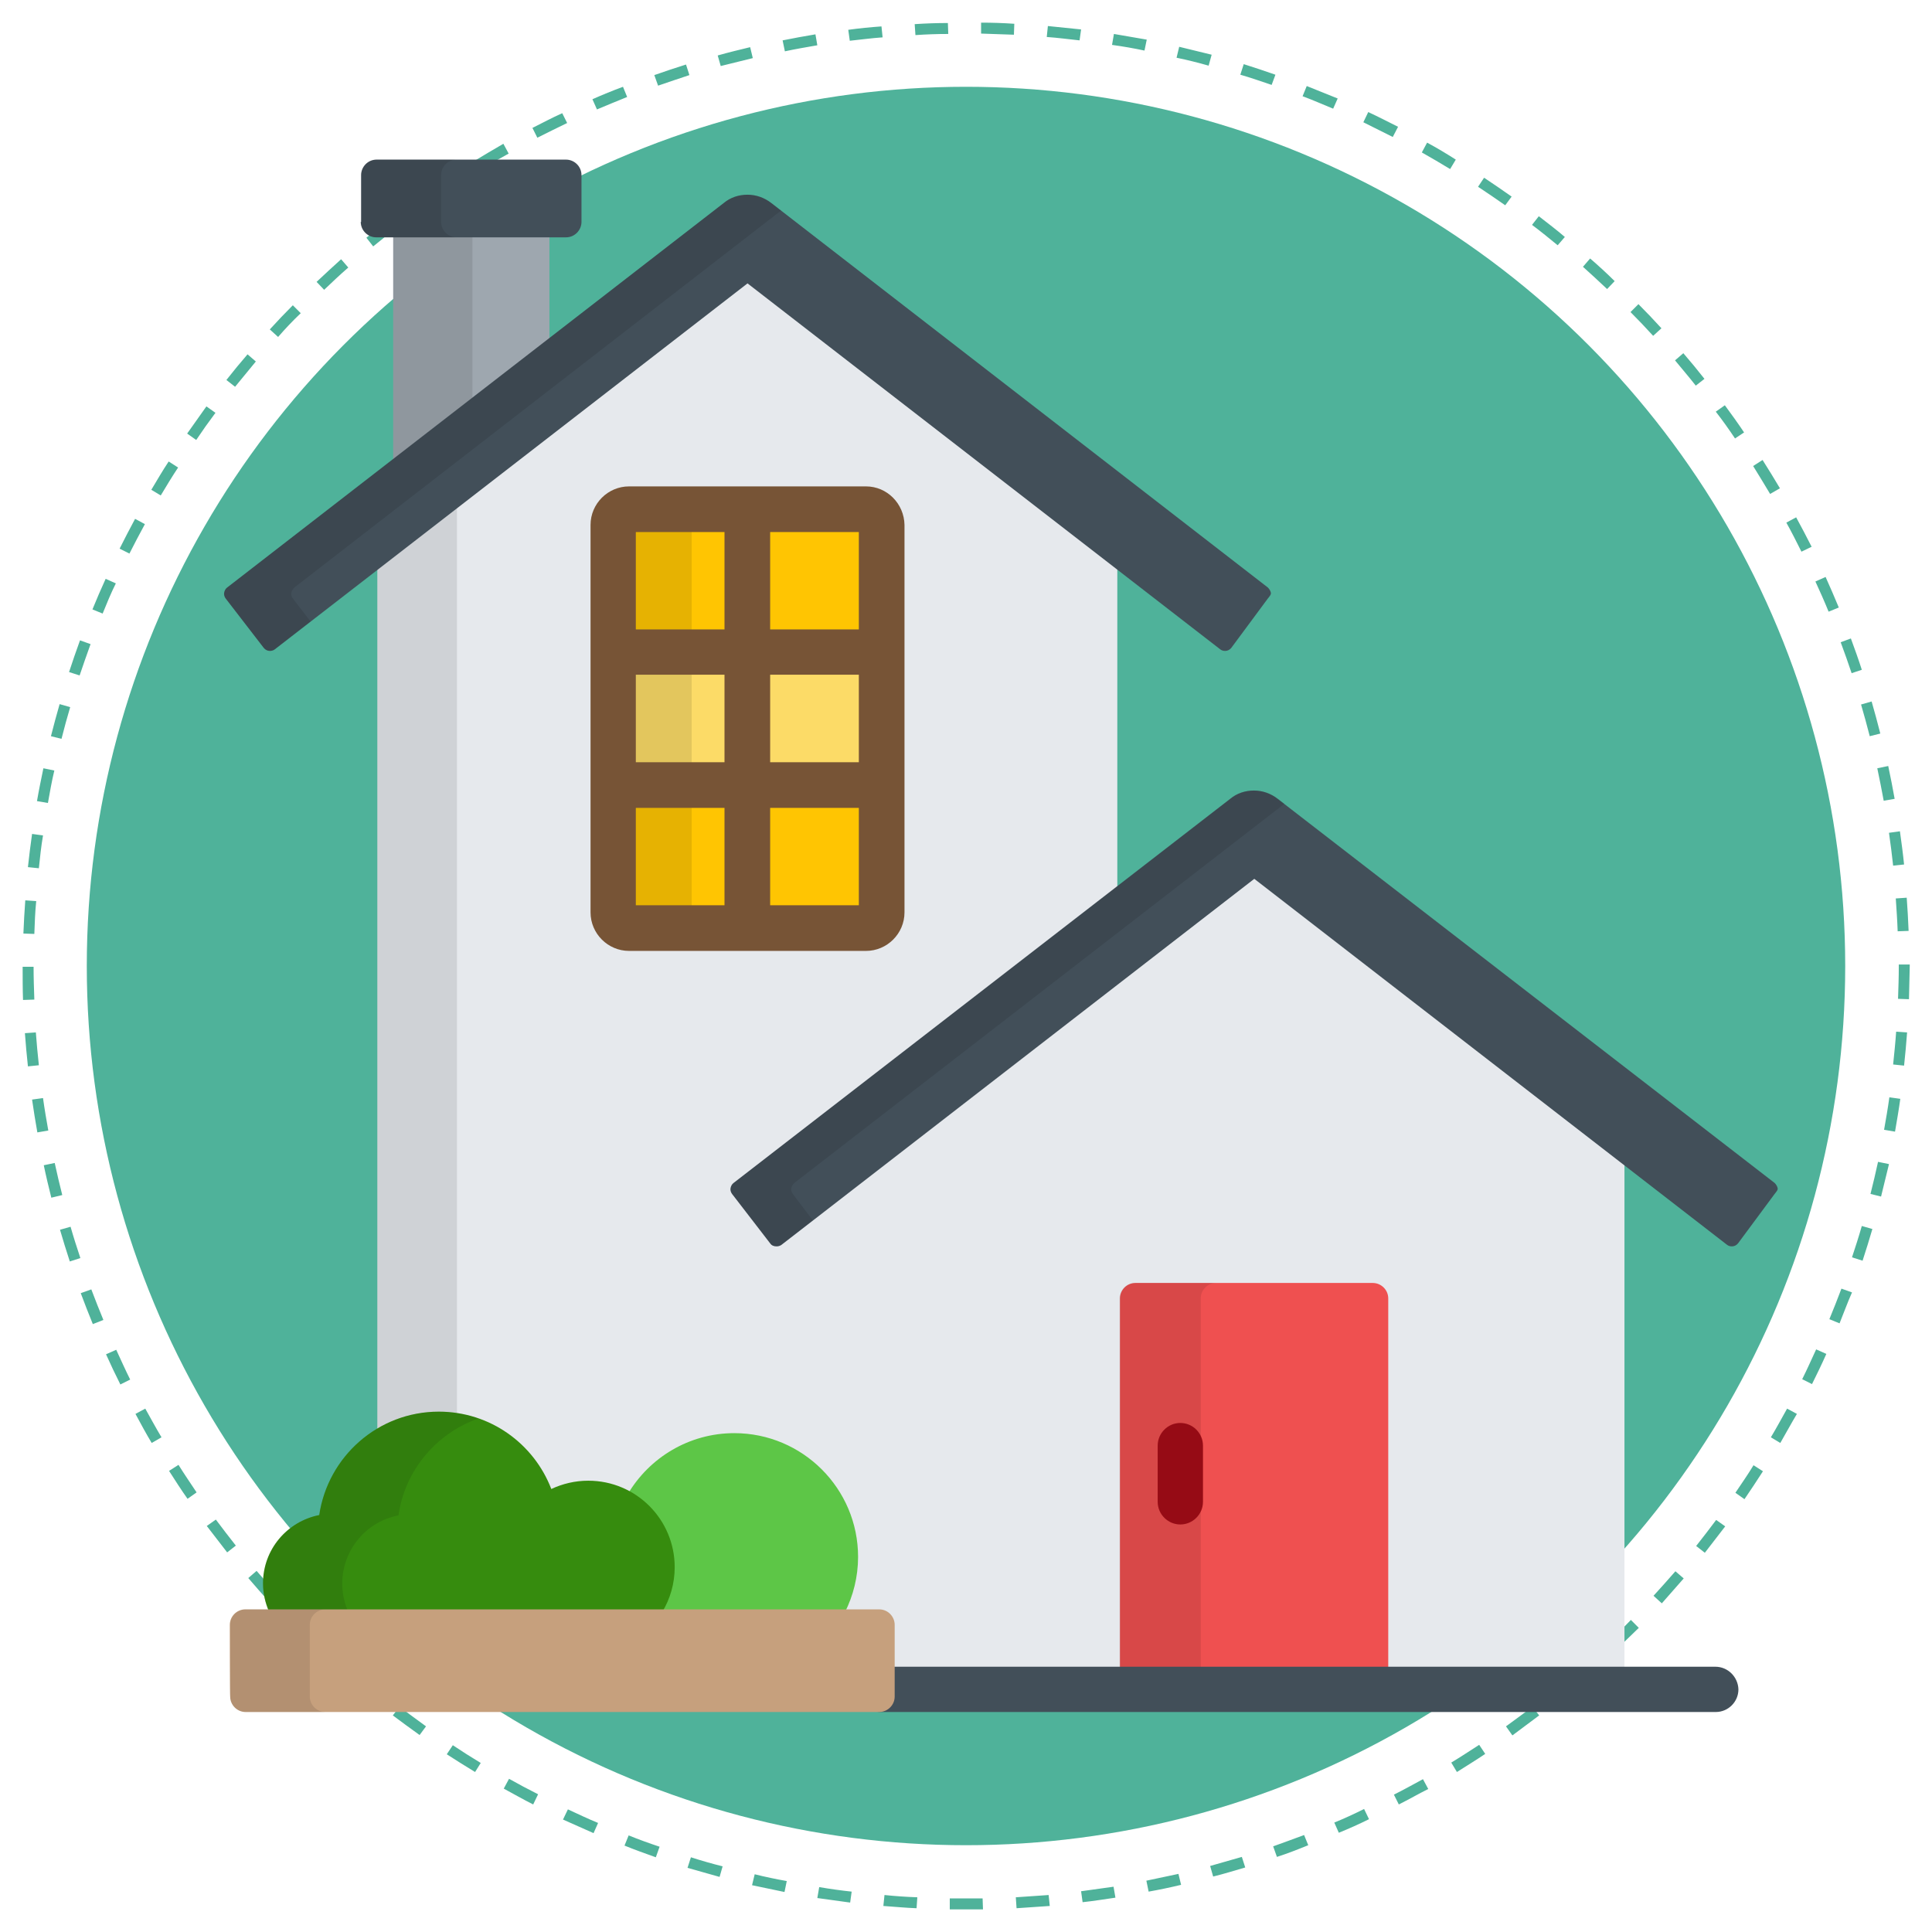
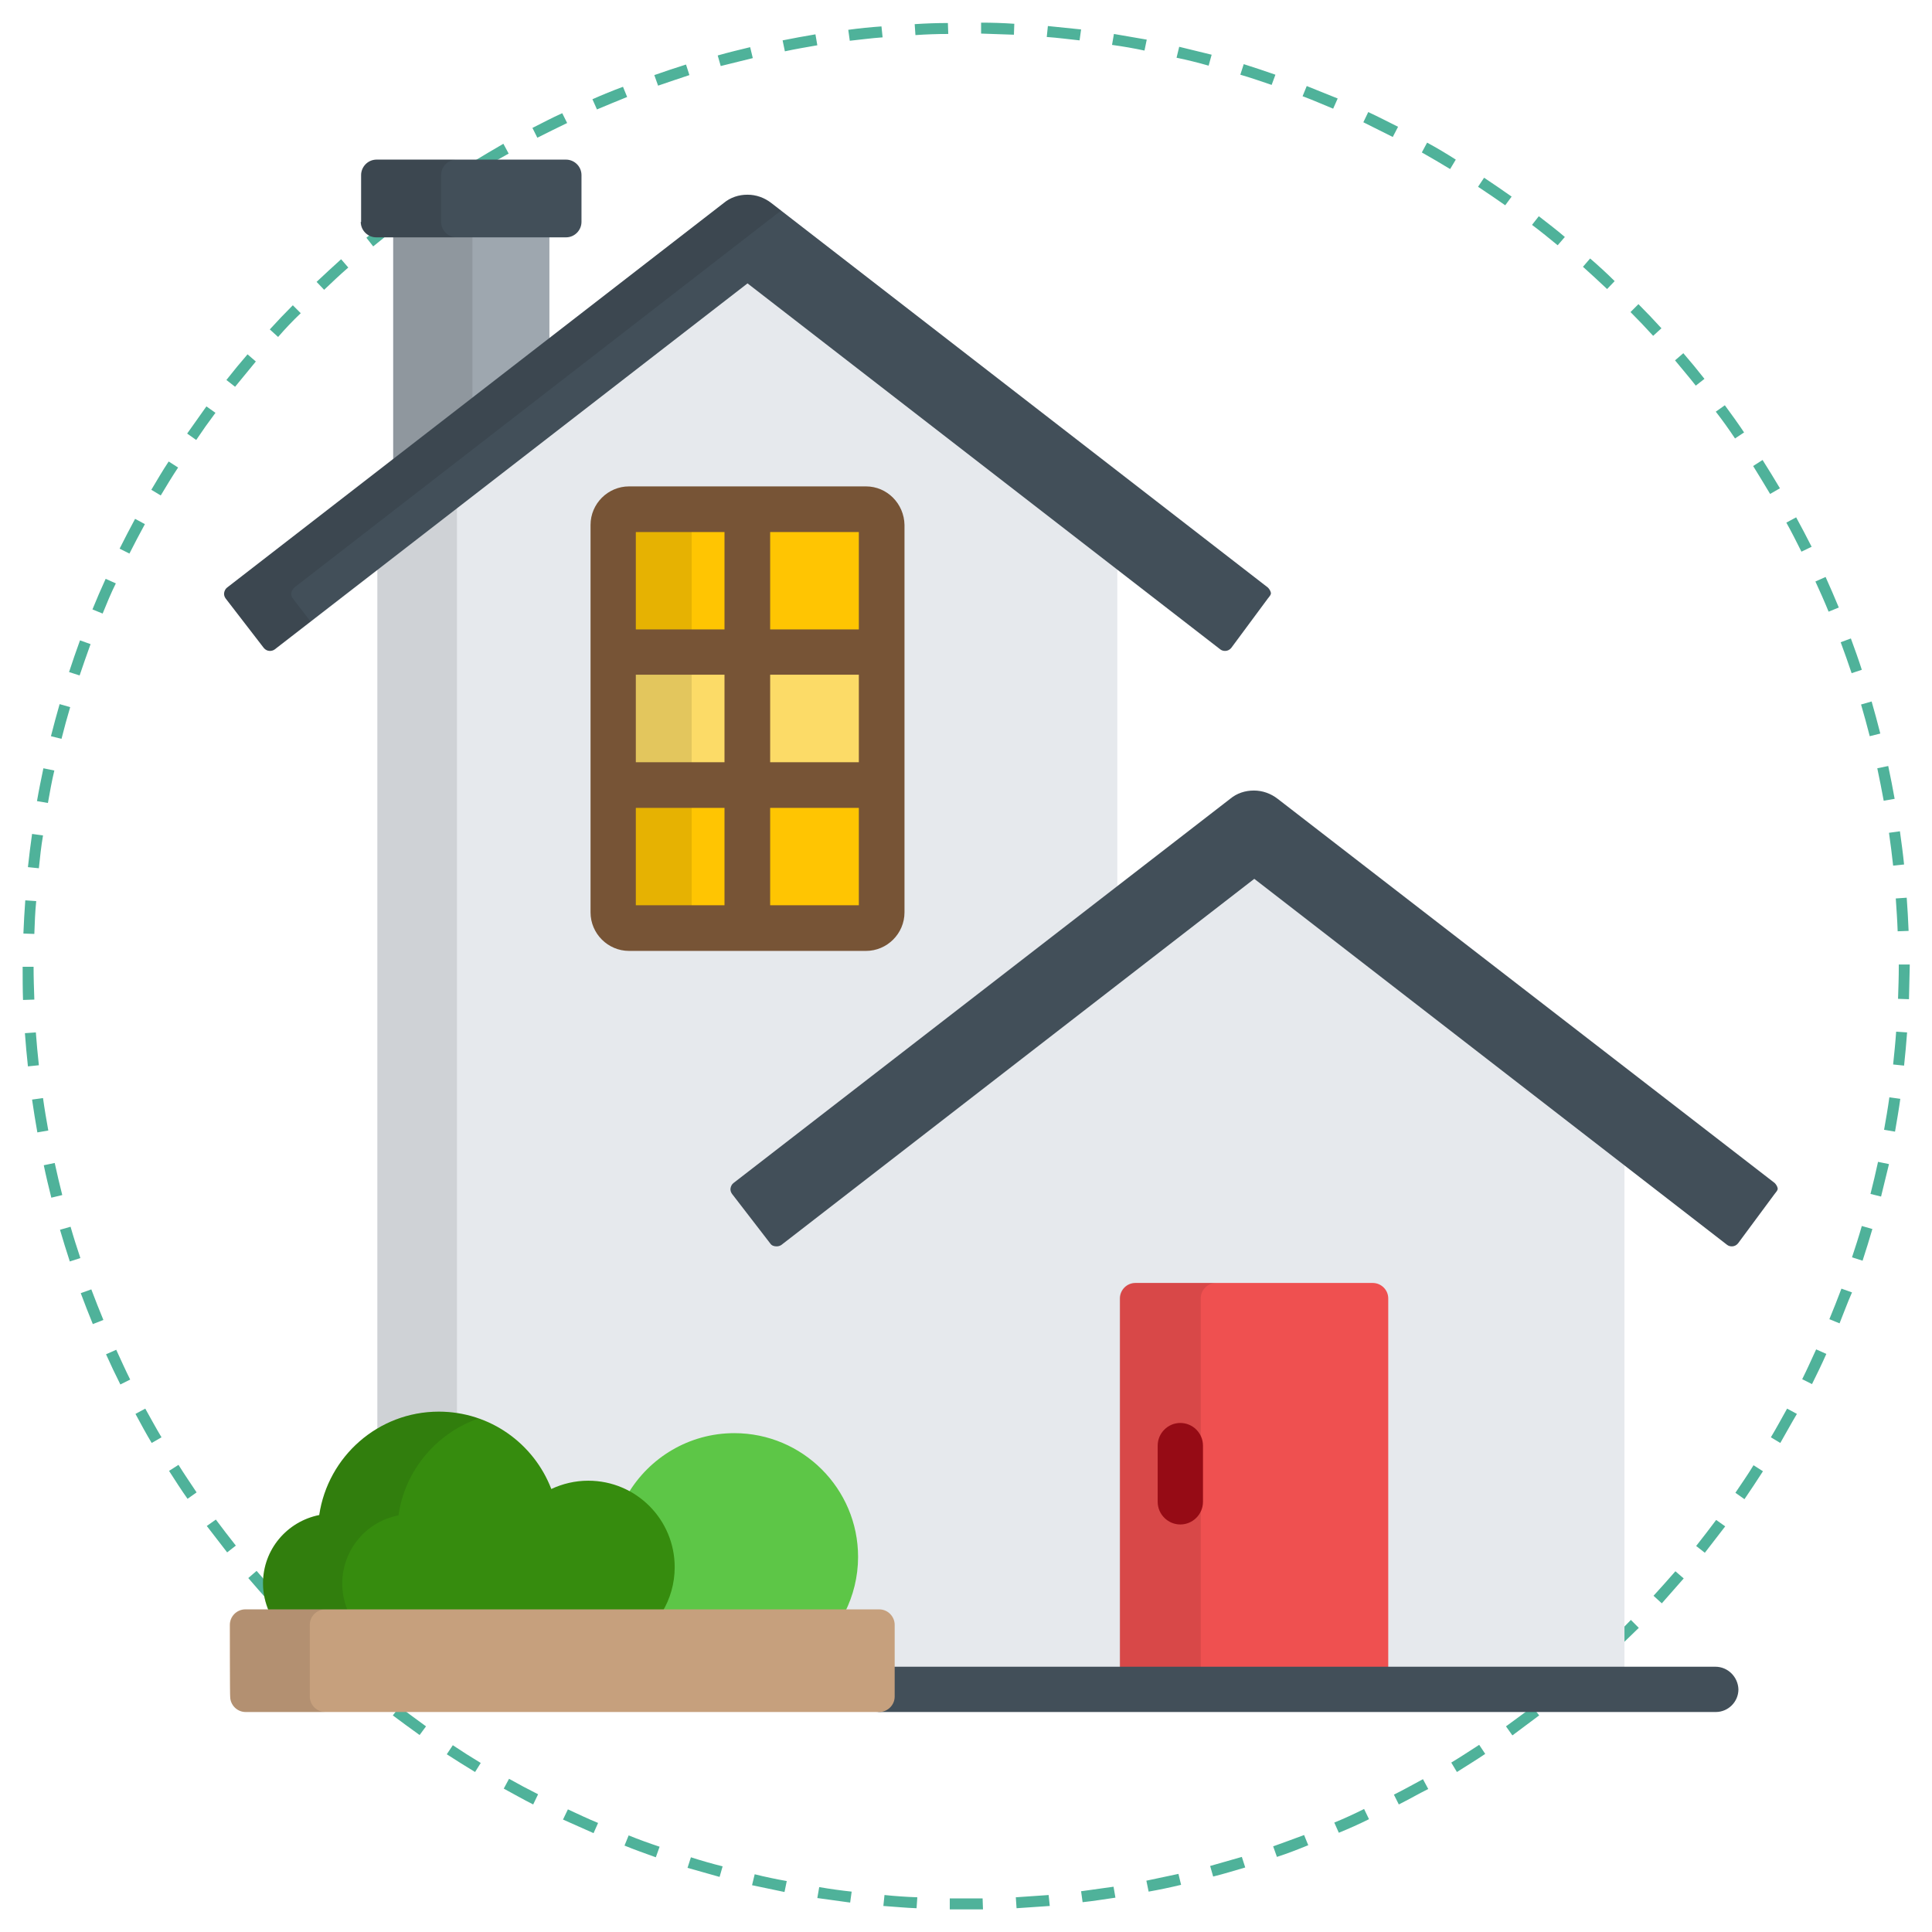
<svg xmlns="http://www.w3.org/2000/svg" id="Capa_1" x="0px" y="0px" viewBox="0 0 512 512" style="enable-background:new 0 0 512 512;" xml:space="preserve">
  <style type="text/css">	.st0{fill:#4FB29A;}	.st1{fill:#9EA7AF;}	.st2{opacity:0.1;enable-background:new    ;}	.st3{fill:#424F59;}	.st4{opacity:0.1;}	.st5{fill:#E6E9ED;}	.st6{fill:#FFC502;}	.st7{fill:#FCDB67;}	.st8{fill:#775436;}	.st9{fill:#EF5050;}	.st10{fill:#960B15;}	.st11{fill:#5DC647;}	.st12{fill:#368C0E;}	.st13{fill:#C6A07D;}</style>
  <g>
    <g>
-       <circle class="st0" cx="256" cy="256" r="233" />
-     </g>
+       </g>
    <g>
      <path class="st0" d="M256.1,506c-1.5,0-3,0-4.4,0l0-2.9c1.5,0,2.9,0,4.4,0c1.5,0,2.9,0,4.3,0l0.1,2.9   C259.1,506,257.6,506,256.1,506z M242.9,505.7c-2.9-0.1-5.9-0.4-8.8-0.6l0.3-2.9c2.9,0.3,5.8,0.5,8.7,0.6L242.9,505.7z    M269.4,505.7l-0.2-2.9c2.9-0.2,5.8-0.4,8.7-0.6l0.3,2.9C275.2,505.3,272.3,505.5,269.4,505.7z M225.3,504.2   c-2.9-0.4-5.8-0.8-8.7-1.2l0.5-2.9c2.9,0.5,5.8,0.9,8.6,1.2L225.3,504.2z M286.9,504.1l-0.4-2.9c2.9-0.4,5.8-0.8,8.6-1.2l0.5,2.9   C292.8,503.3,289.8,503.8,286.9,504.1z M207.9,501.4c-2.9-0.6-5.8-1.2-8.6-1.8l0.7-2.9c2.8,0.7,5.7,1.3,8.5,1.8L207.9,501.4z    M304.4,501.3l-0.6-2.9c2.9-0.6,5.7-1.2,8.5-1.8l0.7,2.9C310.1,500.2,307.2,500.8,304.4,501.3z M190.7,497.4   c-2.8-0.8-5.7-1.6-8.5-2.4l0.9-2.8c2.8,0.9,5.6,1.7,8.4,2.4L190.7,497.4z M321.5,497.3l-0.8-2.8c2.8-0.8,5.6-1.6,8.4-2.4l0.9,2.8   C327.2,495.7,324.4,496.6,321.5,497.3z M173.8,492.2c-2.8-1-5.6-2-8.3-3.1l1.1-2.7c2.7,1.1,5.5,2.1,8.2,3L173.8,492.2z    M338.4,492.1l-1-2.8c2.8-1,5.5-2,8.2-3l1.1,2.7C344,490.1,341.2,491.2,338.4,492.1z M157.3,485.8c-2.7-1.2-5.4-2.4-8.1-3.6   l1.3-2.7c2.6,1.2,5.3,2.5,8,3.6L157.3,485.8z M354.8,485.7l-1.2-2.7c2.7-1.1,5.3-2.3,7.9-3.6l1.3,2.7   C360.2,483.4,357.5,484.6,354.8,485.7z M141.3,478.2c-2.6-1.3-5.2-2.8-7.8-4.2l1.4-2.6c2.5,1.4,5.1,2.8,7.7,4.1L141.3,478.2z    M370.7,478.2l-1.3-2.6c2.6-1.3,5.1-2.7,7.7-4.1l1.4,2.6C375.9,475.4,373.3,476.9,370.7,478.2z M125.9,469.6   c-2.5-1.5-5-3.1-7.5-4.7l1.6-2.4c2.4,1.6,4.9,3.2,7.4,4.7L125.9,469.6z M386.1,469.6l-1.5-2.5c2.5-1.5,4.9-3.1,7.4-4.7l1.6,2.4   C391.1,466.5,388.6,468,386.1,469.6z M400.8,459.9l-1.7-2.4c2.3-1.7,4.7-3.4,7-5.2l1.8,2.3C405.5,456.4,403.1,458.2,400.8,459.9z    M111.2,459.8c-2.4-1.7-4.8-3.5-7.1-5.2l1.8-2.3c2.3,1.8,4.7,3.5,7,5.2L111.2,459.8z M414.8,449.1l-1.9-2.3   c2.2-1.8,4.5-3.7,6.6-5.7l1.9,2.2C419.3,445.4,417,447.3,414.8,449.1z M97.2,449.1c-2.3-1.9-4.5-3.8-6.7-5.7l1.9-2.2   c2.2,1.9,4.4,3.8,6.6,5.7L97.2,449.1z M428,437.5l-2-2.1c2.1-2,4.2-4,6.2-6.1l2.1,2.1C432.2,433.4,430.1,435.5,428,437.5z    M84,437.4c-2.1-2-4.2-4.1-6.3-6.2l2.1-2.1c2,2.1,4.1,4.1,6.2,6.1L84,437.4z M440.4,424.9l-2.2-2c1.9-2.1,3.9-4.3,5.8-6.5l2.2,1.9   C444.3,420.5,442.3,422.7,440.4,424.9z M71.6,424.8c-2-2.2-3.9-4.4-5.8-6.6l2.2-1.9c1.9,2.2,3.8,4.4,5.8,6.5L71.6,424.8z    M451.8,411.5l-2.3-1.8c1.8-2.3,3.6-4.6,5.3-6.9l2.4,1.7C455.4,406.8,453.6,409.2,451.8,411.5z M60.2,411.4   c-1.8-2.3-3.6-4.7-5.4-7l2.4-1.7c1.7,2.3,3.5,4.6,5.3,6.9L60.2,411.4z M462.3,397.3l-2.4-1.7c1.6-2.4,3.3-4.8,4.8-7.3l2.5,1.6   C465.6,392.4,464,394.8,462.3,397.3z M49.7,397.2c-1.7-2.4-3.3-4.9-4.9-7.4l2.5-1.6c1.5,2.4,3.2,4.9,4.8,7.3L49.7,397.2z    M40.2,382.4c-1.5-2.5-2.9-5.1-4.3-7.7l2.6-1.4c1.4,2.5,2.8,5.1,4.3,7.6L40.2,382.4z M471.8,382.4l-2.5-1.5   c1.5-2.5,2.9-5.1,4.3-7.6l2.6,1.4C474.7,377.2,473.3,379.8,471.8,382.4z M31.9,366.9c-1.3-2.6-2.6-5.3-3.8-8l2.7-1.2   c1.2,2.6,2.4,5.3,3.7,7.9L31.9,366.9z M480.2,366.8l-2.6-1.3c1.3-2.6,2.5-5.3,3.7-7.9l2.7,1.2   C482.8,361.5,481.5,364.2,480.2,366.8z M24.6,350.9c-1.1-2.7-2.2-5.5-3.2-8.2l2.8-1c1,2.7,2.1,5.4,3.2,8.1L24.6,350.9z    M487.5,350.7l-2.7-1.1c1.1-2.7,2.2-5.4,3.2-8.1l2.8,1C489.6,345.2,488.6,348,487.5,350.7z M18.5,334.3c-0.9-2.8-1.8-5.6-2.6-8.4   l2.8-0.8c0.8,2.8,1.7,5.6,2.6,8.3L18.5,334.3z M493.6,334.1l-2.8-0.9c0.9-2.7,1.8-5.5,2.6-8.3l2.8,0.8   C495.4,328.5,494.5,331.3,493.6,334.1z M13.6,317.4c-0.7-2.8-1.4-5.7-2-8.6l2.9-0.6c0.6,2.8,1.3,5.7,2,8.5L13.6,317.4z    M498.5,317.1l-2.8-0.7c0.7-2.8,1.4-5.7,2-8.5l2.9,0.6C499.9,311.4,499.2,314.3,498.5,317.1z M9.9,300.1c-0.5-2.9-1-5.8-1.4-8.7   l2.9-0.4c0.4,2.9,0.9,5.8,1.4,8.6L9.9,300.1z M502.2,299.9l-2.9-0.5c0.5-2.8,1-5.7,1.4-8.6l2.9,0.4   C503.2,294.1,502.7,297,502.2,299.9z M7.4,282.6c-0.3-2.9-0.6-5.9-0.8-8.8l2.9-0.2c0.2,2.9,0.5,5.8,0.8,8.7L7.4,282.6z    M504.6,282.4l-2.9-0.3c0.3-2.9,0.6-5.8,0.8-8.7l2.9,0.2C505.2,276.5,504.9,279.5,504.6,282.4z M6.1,265C6,262.1,6,259.2,6,256.2   l2.9,0c0,2.9,0.1,5.8,0.2,8.7L6.1,265z M505.9,264.8l-2.9-0.1c0.1-2.9,0.2-5.8,0.2-8.7l0-0.4h2.9l0,0.4   C506,258.9,506,261.9,505.9,264.8z M9.1,247.5l-2.9-0.1c0.1-2.9,0.3-5.9,0.5-8.8l2.9,0.2C9.3,241.7,9.2,244.6,9.1,247.5z    M502.9,246.8c-0.1-2.9-0.3-5.8-0.5-8.7l2.9-0.2c0.2,2.9,0.4,5.9,0.5,8.8L502.9,246.8z M10.3,230.1l-2.9-0.3   c0.3-2.9,0.7-5.9,1.1-8.8l2.9,0.4C10.9,224.3,10.6,227.2,10.3,230.1z M501.7,229.4c-0.3-2.9-0.7-5.8-1.1-8.7l2.9-0.4   c0.4,2.9,0.8,5.8,1.1,8.8L501.7,229.4z M12.7,212.8l-2.9-0.5c0.5-2.9,1.1-5.8,1.7-8.7l2.9,0.6C13.7,207.1,13.2,210,12.7,212.8z    M499.2,212.2c-0.5-2.8-1.1-5.7-1.7-8.6l2.9-0.6c0.6,2.9,1.2,5.8,1.7,8.7L499.2,212.2z M16.3,195.8l-2.8-0.7   c0.7-2.8,1.5-5.7,2.3-8.5l2.8,0.8C17.8,190.1,17,193,16.3,195.8z M495.5,195.1c-0.7-2.8-1.5-5.6-2.3-8.4l2.8-0.8   c0.8,2.8,1.6,5.7,2.3,8.5L495.5,195.1z M21.1,179l-2.8-0.9c0.9-2.8,1.9-5.6,2.9-8.4l2.8,1C23,173.5,22,176.3,21.1,179z    M490.7,178.4c-0.9-2.7-1.9-5.5-2.9-8.2l2.7-1c1,2.7,2,5.5,2.9,8.3L490.7,178.4z M27.2,162.6l-2.7-1.1c1.1-2.7,2.3-5.5,3.5-8.1   l2.7,1.2C29.4,157.2,28.3,159.9,27.2,162.6z M484.6,162.1c-1.1-2.7-2.3-5.4-3.5-8l2.7-1.2c1.2,2.7,2.4,5.4,3.5,8.1L484.6,162.1z    M34.3,146.7l-2.6-1.3c1.3-2.6,2.7-5.3,4.1-7.9l2.6,1.4C37,141.5,35.6,144.1,34.3,146.7z M477.4,146.2c-1.3-2.6-2.6-5.2-4-7.7   l2.6-1.4c1.4,2.6,2.8,5.2,4.1,7.8L477.4,146.2z M42.6,131.3l-2.5-1.5c1.5-2.5,3-5.1,4.6-7.5l2.5,1.6   C45.6,126.3,44.1,128.8,42.6,131.3z M469.1,130.9c-1.5-2.5-3-5-4.5-7.4l2.5-1.6c1.6,2.5,3.1,5,4.6,7.5L469.1,130.9z M52,116.6   l-2.4-1.7c1.7-2.4,3.4-4.8,5.1-7.2l2.4,1.7C55.3,111.8,53.6,114.2,52,116.6z M459.8,116.2c-1.6-2.4-3.3-4.8-5.1-7.1l2.4-1.7   c1.7,2.3,3.5,4.8,5.1,7.2L459.8,116.2z M62.3,102.5l-2.3-1.8c1.8-2.3,3.7-4.6,5.6-6.8l2.2,1.9C66,98,64.1,100.3,62.3,102.5z    M449.4,102.2c-1.8-2.3-3.7-4.5-5.5-6.7l2.2-1.9c1.9,2.2,3.8,4.5,5.6,6.8L449.4,102.2z M73.7,89.3l-2.2-2c2-2.2,4-4.3,6.1-6.4   l2.1,2.1C77.6,85,75.6,87.1,73.7,89.3z M438.1,89c-1.9-2.1-4-4.3-6-6.3l2.1-2.1c2.1,2.1,4.1,4.2,6.1,6.4L438.1,89z M85.9,76.8   l-2-2.1c2.1-2,4.3-4,6.5-6l1.9,2.2C90.1,72.8,88,74.8,85.9,76.8z M425.9,76.6c-2.1-2-4.3-4-6.4-5.9l1.9-2.2c2.2,1.9,4.4,3.9,6.5,6   L425.9,76.6z M98.9,65.3L97.1,63c2.3-1.9,4.6-3.7,6.9-5.5l1.8,2.3C103.5,61.6,101.2,63.4,98.9,65.3z M412.8,65   c-2.2-1.8-4.5-3.7-6.8-5.4l1.8-2.3c2.3,1.8,4.7,3.6,6.9,5.5L412.8,65z M112.8,54.7l-1.7-2.4c2.4-1.7,4.8-3.4,7.3-5l1.6,2.4   C117.5,51.3,115.1,53,112.8,54.7z M398.9,54.4c-2.4-1.7-4.8-3.3-7.2-4.9l1.6-2.4c2.4,1.6,4.9,3.3,7.3,5L398.9,54.4z M127.3,45.1   l-1.5-2.5c2.5-1.5,5-3,7.6-4.5l1.4,2.6C132.3,42.1,129.7,43.5,127.3,45.1z M384.3,44.8c-2.5-1.5-5-3-7.5-4.4l1.4-2.6   c2.6,1.4,5.1,2.9,7.6,4.5L384.3,44.8z M142.4,36.5l-1.3-2.6c2.6-1.3,5.2-2.7,7.9-3.9l1.3,2.6C147.6,33.9,145,35.2,142.4,36.5z    M369.1,36.3c-2.6-1.3-5.2-2.6-7.8-3.9l1.3-2.7c2.6,1.2,5.3,2.6,7.9,3.9L369.1,36.3z M158.2,29l-1.2-2.7c2.7-1.2,5.4-2.3,8.1-3.3   l1.1,2.7C163.5,26.8,160.8,27.9,158.2,29z M353.3,28.8c-2.7-1.1-5.4-2.3-8.1-3.3l1.1-2.7c2.7,1.1,5.5,2.2,8.2,3.3L353.3,28.8z    M174.4,22.7l-1-2.8c2.8-1,5.6-1.9,8.4-2.8l0.9,2.8C179.9,20.8,177.1,21.8,174.4,22.7z M337,22.5c-2.7-0.9-5.5-1.9-8.3-2.7   l0.9-2.8c2.8,0.9,5.6,1.8,8.4,2.8L337,22.5z M191,17.5l-0.8-2.8c2.8-0.8,5.7-1.5,8.6-2.2l0.7,2.9C196.7,16.1,193.8,16.8,191,17.5z    M320.3,17.4c-2.8-0.8-5.6-1.5-8.5-2.1l0.7-2.9c2.8,0.7,5.7,1.4,8.6,2.1L320.3,17.4z M208,13.6l-0.6-2.9c2.9-0.6,5.8-1.1,8.7-1.6   l0.5,2.9C213.7,12.5,210.8,13,208,13.6z M303.3,13.4c-2.8-0.6-5.7-1.1-8.6-1.5l0.5-2.9c2.9,0.5,5.8,1,8.7,1.5L303.3,13.4z    M225.2,10.8l-0.4-2.9c2.9-0.4,5.9-0.7,8.8-0.9l0.3,2.9C231,10.1,228.1,10.5,225.2,10.8z M286.1,10.7c-2.9-0.3-5.8-0.7-8.7-0.9   l0.3-2.9c2.9,0.3,5.9,0.6,8.8,0.9L286.1,10.7z M242.6,9.3l-0.2-2.9c2.9-0.2,5.9-0.3,8.8-0.3l0.1,2.9C248.4,9,245.5,9.1,242.6,9.3z    M268.7,9.2c-2.9-0.1-5.8-0.2-8.7-0.3l0-2.9c2.9,0,5.9,0.1,8.8,0.3L268.7,9.2z" />
    </g>
    <g>
      <g>
        <polygon class="st1" points="104.2,62.1 104.2,122.6 145.6,90.5 145.6,62.1    " />
      </g>
      <g class="st2">
        <polygon points="104.2,62.1 104.2,122.6 125.2,106.3 125.2,62.1    " />
      </g>
      <g>
        <path class="st3" d="M95.6,58.8c0,2.3,1.9,4.1,4.1,4.1h50.3c2.3,0,4.1-1.9,4.1-4.1V46.4c0-2.3-1.9-4.1-4.1-4.1H99.8    c-2.3,0-4.1,1.9-4.1,4.1V58.8z" />
      </g>
      <g class="st4">
        <g>
          <path d="M116.9,58.8V46.4c0-2.3,1.9-4.1,4.1-4.1H99.8c-2.3,0-4.1,1.9-4.1,4.1v12.4c0,2.3,1.9,4.1,4.1,4.1h21.3     C118.8,62.9,116.9,61.1,116.9,58.8z" />
        </g>
      </g>
      <g>
        <path class="st5" d="M116.4,375c12.8,0,24.5,8,29.1,20l0.3,0.8l0.8-0.4c3-1.4,6.1-2.1,9.4-2.1c3.6,0,7.3,0.9,10.5,2.6l0.7,0.4    l0.4-0.6c5.9-9.4,16-15.1,27.1-15.1c17.6,0,32,14.4,32,32c0,4.7-1,9.3-3,13.5l-0.5,1.1h9.9c1.8,0,3.3,1.5,3.3,3.3v11.9h194.1    V307.8l-98.1-75.9l-125.8,97.4c-0.2,0.2-0.5,0.3-0.8,0.3c-0.4,0-0.8-0.2-1-0.5l-10.1-13.1c-0.2-0.3-0.3-0.6-0.3-0.9    c0-0.3,0.2-0.6,0.5-0.8l101.2-78.3v-85.9L198.1,74L100,149.9v229.8C104.8,376.7,110.4,375,116.4,375z" />
      </g>
      <g class="st2">
        <path d="M116.4,375c1.6,0,3.2,0.1,4.7,0.4V133.6L100,149.9v229.8C104.8,376.7,110.4,375,116.4,375z" />
      </g>
      <g>
        <path class="st3" d="M71.5,172.5c0.4,0,0.9-0.1,1.3-0.4l125.3-97l125.3,97c0.4,0.3,0.8,0.4,1.3,0.4c0.6,0,1.2-0.3,1.6-0.8    l9.7-13.1c0.3-0.4,0.9-1,0.8-1.5c-0.1-0.5-0.4-1-0.8-1.4L204.4,53.8c-1.8-1.4-4-2.2-6.3-2.2c-2.3,0-4.5,0.7-6.3,2.2L60.2,155.7    c-0.4,0.3-0.7,0.8-0.8,1.4c-0.1,0.5,0.1,1.1,0.4,1.5l10.1,13.1C70.3,172.2,70.9,172.5,71.5,172.5z" />
      </g>
      <g class="st4">
        <g>
          <path d="M77.6,158.6c-0.3-0.4-0.5-1-0.4-1.5c0.1-0.5,0.4-1,0.8-1.4l129-99.9l-2.6-2c-1.8-1.4-4-2.2-6.3-2.2     c-2.3,0-4.5,0.7-6.3,2.2L60.2,155.7c-0.4,0.3-0.7,0.8-0.8,1.4c-0.1,0.5,0.1,1.1,0.4,1.5l10.1,13.1c0.4,0.5,1,0.8,1.6,0.8     c0.4,0,0.9-0.1,1.3-0.4l9.5-7.4L77.6,158.6z" />
        </g>
      </g>
      <g>
        <path class="st6" d="M166.6,245.9c-2.3,0-4.1-1.9-4.1-4.1V139.1c0-2.3,1.9-4.1,4.1-4.1h62.8c2.3,0,4.1,1.9,4.1,4.1v102.7    c0,2.3-1.9,4.1-4.1,4.1L166.6,245.9L166.6,245.9z" />
      </g>
      <g>
        <rect x="162.5" y="172.8" class="st7" width="71.1" height="35.3" />
      </g>
      <g class="st4">
        <g>
          <path d="M183.3,241.8V139.1c0-2.3,1.9-4.1,4.1-4.1h-20.8c-2.3,0-4.1,1.9-4.1,4.1v102.7c0,2.3,1.9,4.1,4.1,4.1h20.8     C185.2,245.9,183.3,244.1,183.3,241.8z" />
        </g>
      </g>
      <g>
        <path class="st8" d="M229.5,128.9h-62.8c-5.6,0-10.2,4.6-10.2,10.2v102.7c0,5.6,4.6,10.2,10.2,10.2h62.8    c5.6,0,10.2-4.6,10.2-10.2V139.1C239.6,133.5,235.1,128.9,229.5,128.9z M227.6,166.8h-23.5V141h23.5V166.8z M227.6,202h-23.5    v-23.2h23.5V202z M192,141v25.8h-23.5V141H192z M168.5,178.8H192V202h-23.5V178.8z M168.5,214.1H192v25.8h-23.5V214.1z     M204.1,239.9v-25.8h23.5v25.8L204.1,239.9L204.1,239.9z" />
      </g>
      <g>
        <path class="st3" d="M205.8,330.3c0.4,0,0.9-0.1,1.3-0.4l125.3-97l125.3,97c0.4,0.3,0.8,0.4,1.3,0.4c0.6,0,1.2-0.3,1.6-0.8    l9.7-13.1c0.3-0.4,0.9-1,0.8-1.5c-0.1-0.5-0.4-1-0.8-1.4L338.6,211.7c-1.8-1.4-4-2.2-6.3-2.2c-2.3,0-4.5,0.7-6.3,2.2L194.4,313.5    c-0.4,0.3-0.7,0.8-0.8,1.4c-0.1,0.5,0.1,1.1,0.4,1.5l10.1,13.1C204.5,330.1,205.1,330.3,205.8,330.3z" />
      </g>
      <g class="st4">
        <g>
-           <path d="M210.1,316.4c-0.3-0.4-0.5-1-0.4-1.5c0.1-0.5,0.4-1,0.8-1.4L340.4,213l-1.7-1.3c-1.8-1.4-4-2.2-6.3-2.2     c-2.3,0-4.5,0.7-6.3,2.2L194.4,313.5c-0.4,0.3-0.7,0.8-0.8,1.4c-0.1,0.5,0.1,1.1,0.4,1.5l10.1,13.1c0.4,0.5,1,0.8,1.6,0.8     c0.4,0,0.9-0.1,1.3-0.4l8.4-6.5L210.1,316.4z" />
-         </g>
+           </g>
      </g>
      <g>
        <path class="st9" d="M367.9,442.5v-98.4c0-2.3-1.9-4.1-4.1-4.1h-62.9c-2.3,0-4.1,1.9-4.1,4.1v98.4H367.9L367.9,442.5z" />
      </g>
      <g class="st2">
        <path d="M318.2,442.5v-98.4c0-2.3,1.9-4.1,4.1-4.1h-21.5c-2.3,0-4.1,1.9-4.1,4.1v98.4H318.2L318.2,442.5z" />
      </g>
      <g>
        <path class="st3" d="M454.6,441.7H236.3v7.9c0,2.3-1.9,4.1-4.1,4.1h222.5c3.3,0,6-2.7,6-6C460.6,444.4,457.9,441.7,454.6,441.7z" />
      </g>
      <g>
-         <path class="st10" d="M312.8,404c-3.3,0-6-2.7-6-6v-14.9c0-3.3,2.7-6,6-6s6,2.7,6,6V398C318.8,401.3,316.1,404,312.8,404z" />
+         <path class="st10" d="M312.8,404c-3.3,0-6-2.7-6-6v-14.9c0-3.3,2.7-6,6-6s6,2.7,6,6V398C318.8,401.3,316.1,404,312.8,404" />
      </g>
      <g>
        <path class="st11" d="M178,415.4c0,4.4-1.3,8.4-3.5,11.9h49.4c2.2-4.4,3.5-9.4,3.5-14.7c0-18.1-14.7-32.8-32.8-32.8    c-12,0-22.5,6.5-28.2,16.1C173.3,399.6,178,407,178,415.4z" />
      </g>
      <g>
        <path class="st12" d="M175.5,427.2c2.1-3.5,3.3-7.5,3.3-11.9c0-12.6-10.2-22.9-22.9-22.9c-3.5,0-6.8,0.8-9.8,2.2    c-4.6-12-16.2-20.5-29.8-20.5c-16.1,0-29.4,11.9-31.7,27.4c-8.5,1.7-14.9,9.1-14.9,18.1c0,2.7,0.6,5.2,1.6,7.5L175.5,427.2    L175.5,427.2z" />
      </g>
      <g class="st2">
        <path d="M92.3,427.2c-1-2.3-1.6-4.8-1.6-7.5c0-9,6.4-16.5,14.9-18.1c1.7-12,10.1-21.8,21.2-25.7c-3.3-1.1-6.8-1.8-10.5-1.8    c-16.1,0-29.4,11.9-31.7,27.4c-8.5,1.7-14.9,9.1-14.9,18.1c0,2.7,0.6,5.2,1.6,7.5H92.3z" />
      </g>
      <g>
        <path class="st13" d="M60.9,430.6c0-2.3,1.9-4.1,4.1-4.1H233c2.3,0,4.1,1.9,4.1,4.1v19c0,2.3-1.9,4.1-4.1,4.1H65.1    c-2.3,0-4.1-1.9-4.1-4.1C60.9,449.6,60.9,430.6,60.9,430.6z" />
      </g>
      <g class="st4">
        <g>
          <path d="M82.1,449.6v-19c0-2.3,1.9-4.1,4.1-4.1H65.1c-2.3,0-4.1,1.9-4.1,4.1v19c0,2.3,1.9,4.1,4.1,4.1h21.2     C84,453.7,82.1,451.9,82.1,449.6z" />
        </g>
      </g>
    </g>
  </g>
</svg>